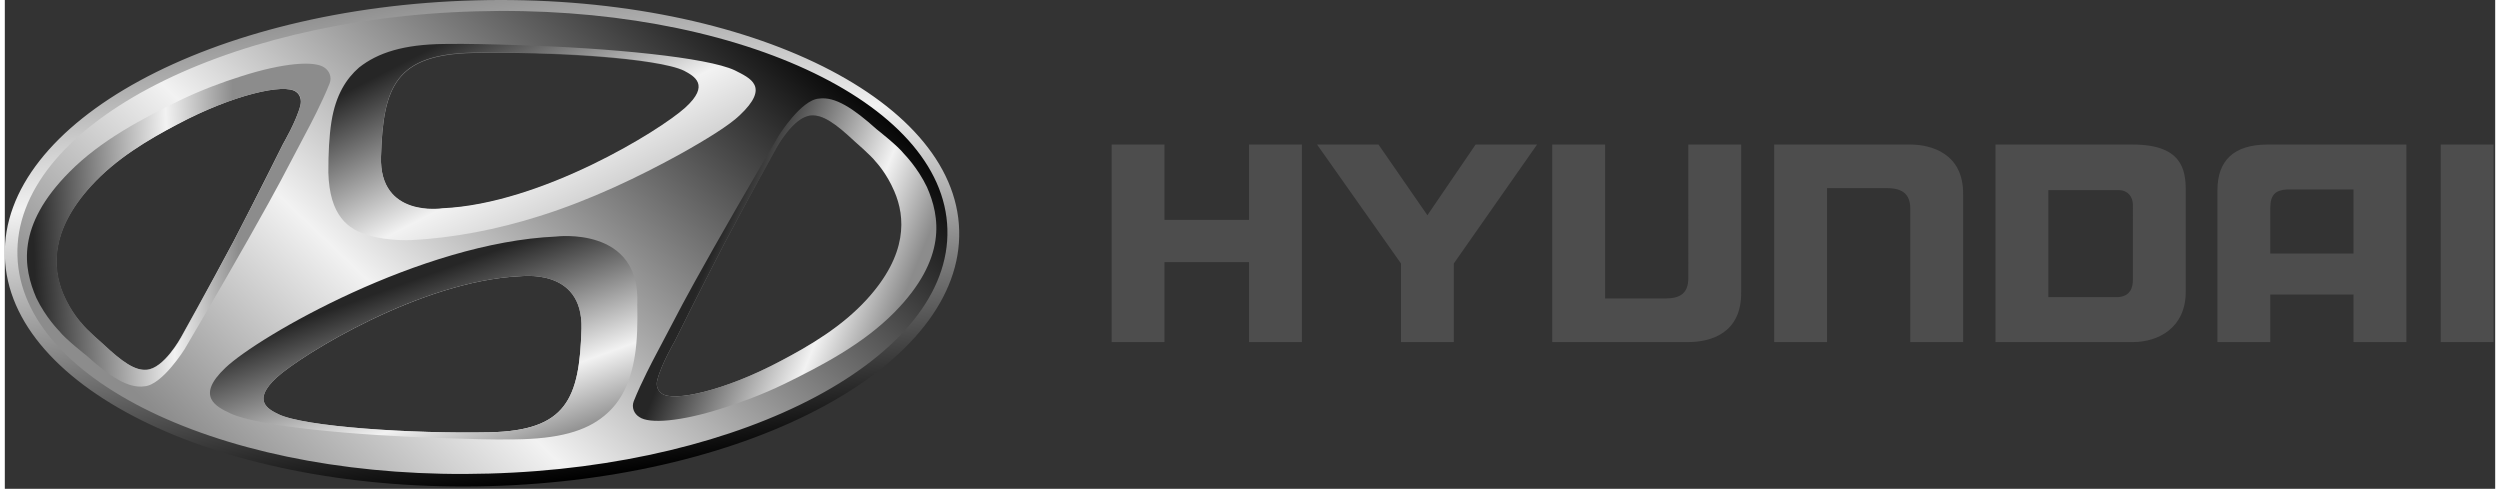
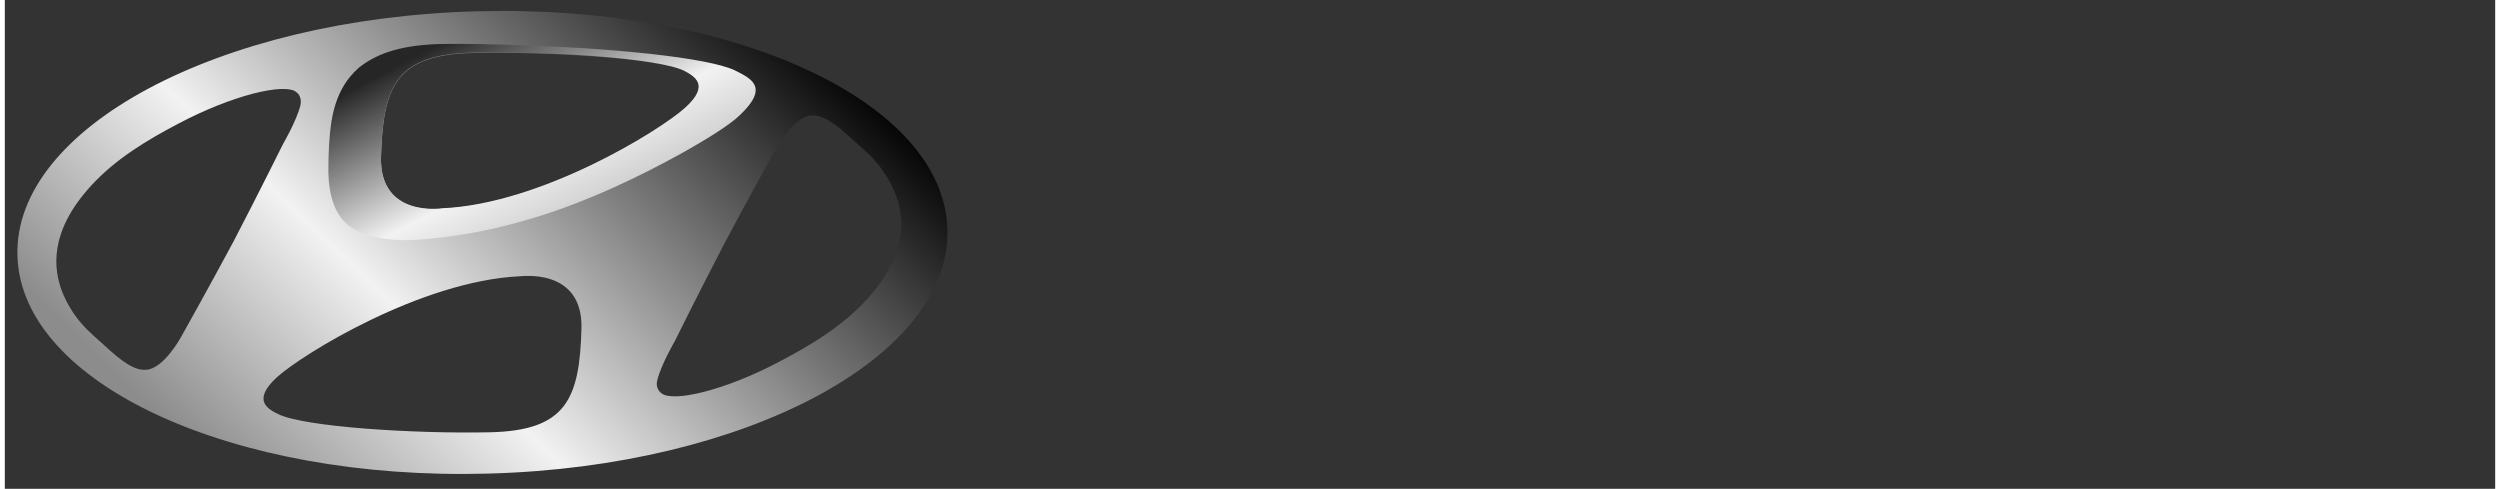
<svg xmlns="http://www.w3.org/2000/svg" xmlns:ns1="http://sodipodi.sourceforge.net/DTD/sodipodi-0.dtd" xmlns:ns2="http://www.inkscape.org/namespaces/inkscape" width="753.508" height="147.334" viewBox="0.0 0.0 754.0 148.0" version="1.1" id="svg74" ns1:docname="hyundai_2.svg" ns2:version="0.92.4 5da689c313, 2019-01-14">
  <rect x="0.0" y="0.0" width="754.0" height="148.0" fill="#333333" stroke="none" />
  <ns1:namedview pagecolor="#ffffff" bordercolor="#666666" borderopacity="1" objecttolerance="10" gridtolerance="10" guidetolerance="10" ns2:pageopacity="0" ns2:pageshadow="2" ns2:window-width="1920" ns2:window-height="1022" id="namedview76" showgrid="false" ns2:zoom="0.66855524" ns2:cx="333.40526" ns2:cy="166.28704" ns2:window-x="0" ns2:window-y="28" ns2:window-maximized="1" ns2:current-layer="hyundai" />
  <title id="title2">hyundai</title>
  <desc id="desc4">Created with Sketch.</desc>
  <defs id="defs55">
    <linearGradient x1="131.924" y1="3.615" x2="213.595" y2="342.553" id="linearGradient-1" gradientTransform="scale(1.401,0.714)" gradientUnits="userSpaceOnUse">
      <stop stop-color="#8C8C8C" offset="0%" id="stop6" />
      <stop stop-color="#F2F2F2" offset="33.15%" id="stop8" />
      <stop stop-color="#000000" offset="100%" id="stop10" />
    </linearGradient>
    <linearGradient x1="29.425" y1="251.823" x2="327.442" y2="95.934" id="linearGradient-2" gradientTransform="scale(1.417,0.706)" gradientUnits="userSpaceOnUse">
      <stop stop-color="#8C8C8C" offset="0%" id="stop13" />
      <stop stop-color="#F2F2F2" offset="33.15%" id="stop15" />
      <stop stop-color="#000000" offset="100%" id="stop17" />
    </linearGradient>
    <linearGradient x1="464.661" y1="164.422" x2="372.134" y2="124.154" id="linearGradient-3" gradientTransform="scale(0.97,1.031)" gradientUnits="userSpaceOnUse">
      <stop stop-color="#8C8C8C" offset="0%" id="stop20" />
      <stop stop-color="#F2F2F2" offset="33.15%" id="stop22" />
      <stop stop-color="#262626" offset="100%" id="stop24" />
    </linearGradient>
    <linearGradient x1="203.026" y1="321.406" x2="127.15" y2="221.499" id="linearGradient-4" gradientTransform="scale(1.45,0.69)" gradientUnits="userSpaceOnUse">
      <stop stop-color="#8C8C8C" offset="0%" id="stop27" />
      <stop stop-color="#F2F2F2" offset="33.15%" id="stop29" />
      <stop stop-color="#262626" offset="100%" id="stop31" />
    </linearGradient>
    <linearGradient x1="122.415" y1="112.445" x2="15.03" y2="116.711" id="linearGradient-5" gradientTransform="scale(0.97,1.031)" gradientUnits="userSpaceOnUse">
      <stop stop-color="#8C8C8C" offset="0%" id="stop34" />
      <stop stop-color="#F2F2F2" offset="33.15%" id="stop36" />
      <stop stop-color="#262626" offset="100%" id="stop38" />
    </linearGradient>
    <linearGradient x1="218.93" y1="144.308" x2="126.485" y2="62.093" id="linearGradient-6" gradientTransform="scale(1.475,0.678)" gradientUnits="userSpaceOnUse">
      <stop stop-color="#CCCCCC" offset="0%" id="stop41" />
      <stop stop-color="#F2F2F2" offset="33.15%" id="stop43" />
      <stop stop-color="#262626" offset="100%" id="stop45" />
    </linearGradient>
    <linearGradient x1="0.163" y1="2.41" x2="0.837" y2="-1.409" id="linearGradient-7">
      <stop stop-color="#8C8C8C" offset="0%" id="stop48" />
      <stop stop-color="#E6E6E6" offset="54.95%" id="stop50" />
      <stop stop-color="#666666" offset="100%" id="stop52" />
    </linearGradient>
  </defs>
  <g id="logos-" style="fill:none;fill-rule:evenodd;stroke:none;stroke-width:1" transform="translate(301.308,-195.453)">
    <g id="Artboard-Copy" transform="translate(-1787,-4408)">
      <g id="hyundai" transform="translate(1787,4407)">
        <g id="Group" transform="matrix(0.595,0,0,0.595,-301.41,195.367)">
-           <path d="M 485.8,119 C 484,50.8 373.6,-1.6 239.6,2 105.4,5.6 -1.8,64 0.2,132.2 2,200.4 112.4,252.8 246.4,249.2 380.6,245.6 487.8,187.4 485.8,119 Z M 180.6,36.2 c 9.6,-7.8 22.8,-11.8 43.4,-12 11.2,-0.2 25.6,0.4 37.8,0.6 46.2,1.4 95.8,6.2 110,12.8 7.6,4 18,8.2 2.6,23 -5.2,4.8 -16.4,12 -31.2,20.2 -19,10.6 -43.8,22.6 -70.6,31 -21.4,6.8 -44.2,11.4 -65.4,12.2 0,0 -11.2,0.6 -21.4,-2.4 -10.4,-3 -20,-10.2 -20.6,-32 0,-9.8 0.2,-18.4 1.6,-26 2,-13.6 7.4,-21.8 13.8,-27.4 z m -109.4,162 c -8.2,1.2 -17.4,-5 -29.4,-15.6 0,0 -10.8,-8.6 -14,-12.6 0,0 -6.8,-6.8 -11.6,-16.8 C 9.6,138 5.8,116.6 33,89.2 c 15.8,-16 37.2,-27 56,-36.4 11,-5.4 21.8,-9.4 31.6,-12.4 21.2,-6.6 37.2,-8 42.2,-4.4 2.4,1.6 4,4.8 2.8,8 -4,9.6 -10.4,22 -10.4,22 -14.8,28 -13.6,26.4 -30.4,56.2 -16.2,28.6 -33,57 -33,57 0,0 -11.6,18.6 -20.6,19 z m 234,15.2 c -9.6,7.8 -23.4,11.8 -45.8,12 -11.2,0.2 -23.2,-0.2 -35.4,-0.6 -46.2,-1.4 -95,-6 -109,-12.6 -7.2,-3.4 -18.2,-8.4 -2.6,-23.2 16.8,-16 99.6,-63.8 168.2,-66.8 0,0 43.2,-5.6 41.6,34.4 0,9.8 0,18.4 -1.2,26 -2.2,13.8 -7.2,23.8 -15.8,30.8 z m 147.4,-52.6 c -15.8,16 -37.2,27 -56,36.4 -11,5.4 -21.8,9.4 -31.6,12.4 -21.2,6.6 -37.2,8 -42.2,4.4 -2.4,-1.6 -4,-4.8 -2.8,-8 4,-9.6 10.4,-22 10.4,-22 14.8,-28 13.6,-26.4 30.4,-56.2 16.2,-28.6 33,-57 33,-57 0,0 11.4,-18.2 20.4,-18.8 8.2,-1.2 17.4,5 29.4,15.6 0,0 10.8,8.6 14,12.6 0,0 6.8,6.8 11.6,16.8 6.8,15 10.6,36.4 -16.6,63.8 z" id="Shape" style="fill:url(#linearGradient-1)" ns2:connector-curvature="0" />
          <path d="M 479.8,118.4 C 478,53.4 370.4,3.8 239.8,7.6 109.2,11.2 4.6,67 6.6,132 8.4,197 116,246.6 246.6,242.8 377.4,239.2 481.8,183.4 479.8,118.4 Z M 191.6,81.6 c 1,-35.8 7.6,-52 46.8,-52.8 39.2,-0.8 94.2,2.8 107.4,9.2 5.4,2.6 13.6,7 0.8,18.8 -12.8,11.6 -73.2,49 -123.6,51.2 -0.2,0 -32.4,5 -31.4,-26.4 z M 89.8,173.4 c 0,0 -8.8,16.2 -17.8,16.6 -5.8,0.4 -12.2,-4 -21.8,-13 0,0 -8.8,-7.6 -11,-10.6 0,0 -5.4,-5.6 -9.4,-15 -5.4,-13 -6.8,-32 14.2,-55 C 56.6,82.6 72.8,73 88,65 c 28.2,-15 54.6,-21 60.4,-16.4 2,1.4 2.8,4 2.2,6.8 -2,8 -8.8,19.6 -8.8,19.6 0,0 -12.4,25 -25.2,49.6 -13.2,24.6 -26.8,48.8 -26.8,48.8 z M 293.6,169 c -1,35.8 -7.6,52 -46.8,52.8 -39.2,0.8 -94.2,-2.8 -107.4,-9.2 -5.4,-2.6 -13.6,-7 -0.8,-18.8 12.8,-11.6 73.2,-49 123.6,-51.4 0,0.2 32.2,-4.8 31.4,26.6 z m 145.2,-14.8 c -12.6,13.8 -28.8,23.4 -44,31.4 -28.2,15 -54.6,21 -60.4,16.4 -2,-1.4 -3,-4 -2.2,-6.8 2,-8 8.8,-19.6 8.8,-19.6 0,0 12.4,-25 25.2,-49.6 13,-24.6 26.6,-48.8 26.6,-48.8 0,0 8.8,-16.2 17.8,-16.6 5.8,-0.4 12.2,4 21.8,13 0,0 8.8,7.6 11,10.6 0,0 5.4,5.6 9.4,15 5.6,13 7,32 -14,55 z" id="path58" style="fill:url(#linearGradient-2)" ns2:connector-curvature="0" />
-           <path d="m 469.4,97 c -4.8,-10 -11.6,-16.8 -11.6,-16.8 -3,-4 -14,-12.6 -14,-12.6 C 432,57 422.6,50.8 414.4,52 c -9,0.6 -20.4,18.8 -20.4,18.8 0,0 -16.8,28.4 -33,57 -16.8,29.8 -15.6,28.2 -30.4,56.2 0,0 -6.6,12.4 -10.4,22 -1.2,3.2 0.2,6.4 2.8,8 5,3.6 21,2.4 42.2,-4.4 9.6,-3 20.4,-7 31.6,-12.4 18.8,-9.2 40,-20.2 56,-36.4 27,-27.4 23.2,-48.8 16.6,-63.8 z m -30.6,57.2 c -12.6,13.8 -28.8,23.4 -44,31.4 -28.2,15 -54.6,21 -60.4,16.4 -2,-1.4 -3,-4 -2.2,-6.8 2,-8 8.8,-19.6 8.8,-19.6 0,0 12.4,-25 25.2,-49.6 13,-24.6 26.6,-48.8 26.6,-48.8 0,0 8.8,-16.2 17.8,-16.6 5.8,-0.4 12.2,4 21.8,13 0,0 8.8,7.6 11,10.6 0,0 5.4,5.6 9.4,15 5.6,13 7,32 -14,55 z" id="path60" style="fill:url(#linearGradient-3)" ns2:connector-curvature="0" />
-           <path d="m 280.6,122.2 c -68.6,3 -151.4,50.8 -168.2,66.8 -15.4,14.6 -4.6,19.8 2.6,23.2 14,6.6 62.8,11.2 109,12.6 12.2,0.4 24.2,0.8 35.4,0.6 22.6,-0.2 36.4,-4.2 45.8,-12 8.6,-7 13.4,-17 15.6,-30.8 1.2,-7.6 1.4,-16.2 1.2,-26 1.8,-40 -41.4,-34.4 -41.4,-34.4 z m 13,46.8 c -1,35.8 -7.6,52 -46.8,52.8 -39.2,0.8 -94.2,-2.8 -107.4,-9.2 -5.4,-2.6 -13.6,-7 -0.8,-18.8 12.8,-11.6 73.2,-49 123.6,-51.4 0,0.2 32.2,-4.8 31.4,26.6 z" id="path62" style="fill:url(#linearGradient-4)" ns2:connector-curvature="0" />
-           <path d="m 162.8,36.2 c -5,-3.6 -21,-2.4 -42.2,4.4 -9.6,3 -20.4,7 -31.6,12.4 -18.8,9.2 -40,20.2 -56,36.4 -27.2,27.4 -23.4,48.8 -16.8,64 4.8,10 11.6,16.8 11.6,16.8 3,4 14,12.6 14,12.6 11.8,10.6 21.2,16.8 29.4,15.6 9,-0.6 20.4,-18.8 20.4,-18.8 0,0 16.8,-28.4 33,-57 16.8,-29.8 15.6,-28.2 30.4,-56.2 0,0 6.6,-12.4 10.4,-22 1.4,-3.4 -0.2,-6.6 -2.6,-8.2 z m -12.2,19.2 c -2,8 -8.8,19.6 -8.8,19.6 0,0 -12.4,25 -25.2,49.6 -13,24.6 -26.6,48.8 -26.6,48.8 0,0 -8.8,16.2 -17.8,16.6 -5.8,0.4 -12.2,-4 -21.8,-13 0,0 -8.8,-7.6 -11,-10.6 0,0 -5.4,-5.6 -9.4,-15 -5.4,-13 -6.8,-32 14.2,-55 C 56.8,82.6 73,73 88.2,65 c 28.2,-15 54.6,-21 60.4,-16.4 1.8,1.2 2.8,4 2,6.8 z" id="path64" style="fill:url(#linearGradient-5)" ns2:connector-curvature="0" />
          <path d="M 371.6,37.6 C 357.6,31 307.8,26.2 261.6,24.8 249.4,24.4 235,24 223.8,24.2 c -20.6,0.2 -33.8,4.4 -43.4,12 -6.4,5.6 -11.8,13.8 -14,27.4 -1.2,7.6 -1.6,16.2 -1.6,26 0.6,22 10,29 20.6,32 10.2,3 21.4,2.4 21.4,2.4 21.2,-1 44,-5.4 65.4,-12.2 26.8,-8.4 51.6,-20.6 70.6,-31 14.8,-8.2 26.2,-15.4 31.2,-20.2 15.8,-14.8 5.4,-19 -2.4,-23 z m -25.2,19 c -12.8,11.6 -73.2,49 -123.6,51.2 0,0 -32.2,5 -31.2,-26.4 1,-35.8 7.6,-52 46.8,-52.8 39.2,-0.8 94.2,2.8 107.4,9.2 5.2,2.8 13.4,7.2 0.6,18.8 z" id="path66" style="fill:url(#linearGradient-6)" ns2:connector-curvature="0" />
        </g>
-         <path d="M 75.4,263.02 H 49.8 v -22.8 h -16 v 59.8 h 16 v -24.2 h 25.6 v 24.2 h 16 v -59.8 h -16 z m 54,-1.4 -14.8,-21.4 H 96 l 25.4,36 v 23.8 h 16 v -23.8 l 25.2,-36 H 144 Z m 79,19 c 0,4.6 -2.4,6.2 -7,6.2 h -18.2 v -46.6 h -16 v 59.8 h 41.2 c 6.4,0 16.2,-2.4 16,-15.2 v -44.6 h -16 z m 67.2,-40.4 h -41.2 v 59.8 h 16 v -46.6 h 18.2 c 4.6,0 7,1.8 7,6.2 v 40.4 h 16 v -44.6 c 0.2,-12.6 -9.8,-15.2 -16,-15.2 z m 160.6,0 v 59.8 h 16 v -59.8 z m -93.2,0 h -41.6 v 59.8 H 343 c 7.8,0 16,-4.4 16,-15.2 v -30.8 c 0,-6.2 -1.2,-13.8 -16,-13.8 z m 0,41 c 0,2 -0.6,5 -4.6,5.2 h -21 v -32.4 h 21.4 c 2.6,0 4.2,2 4.2,4.4 z m 25.6,-27.2 v 46 h 16 v -14.4 h 25.2 v 14.4 h 16 v -59.8 h -42 c -10.4,0 -15.2,5 -15.2,13.8 z m 16,5.4 c 0,-4 1.6,-5.4 5,-5.6 h 20.2 v 19.4 h -25.2 z" id="path69" style="fill:#4d4d4d" ns2:connector-curvature="0" />
      </g>
    </g>
  </g>
</svg>